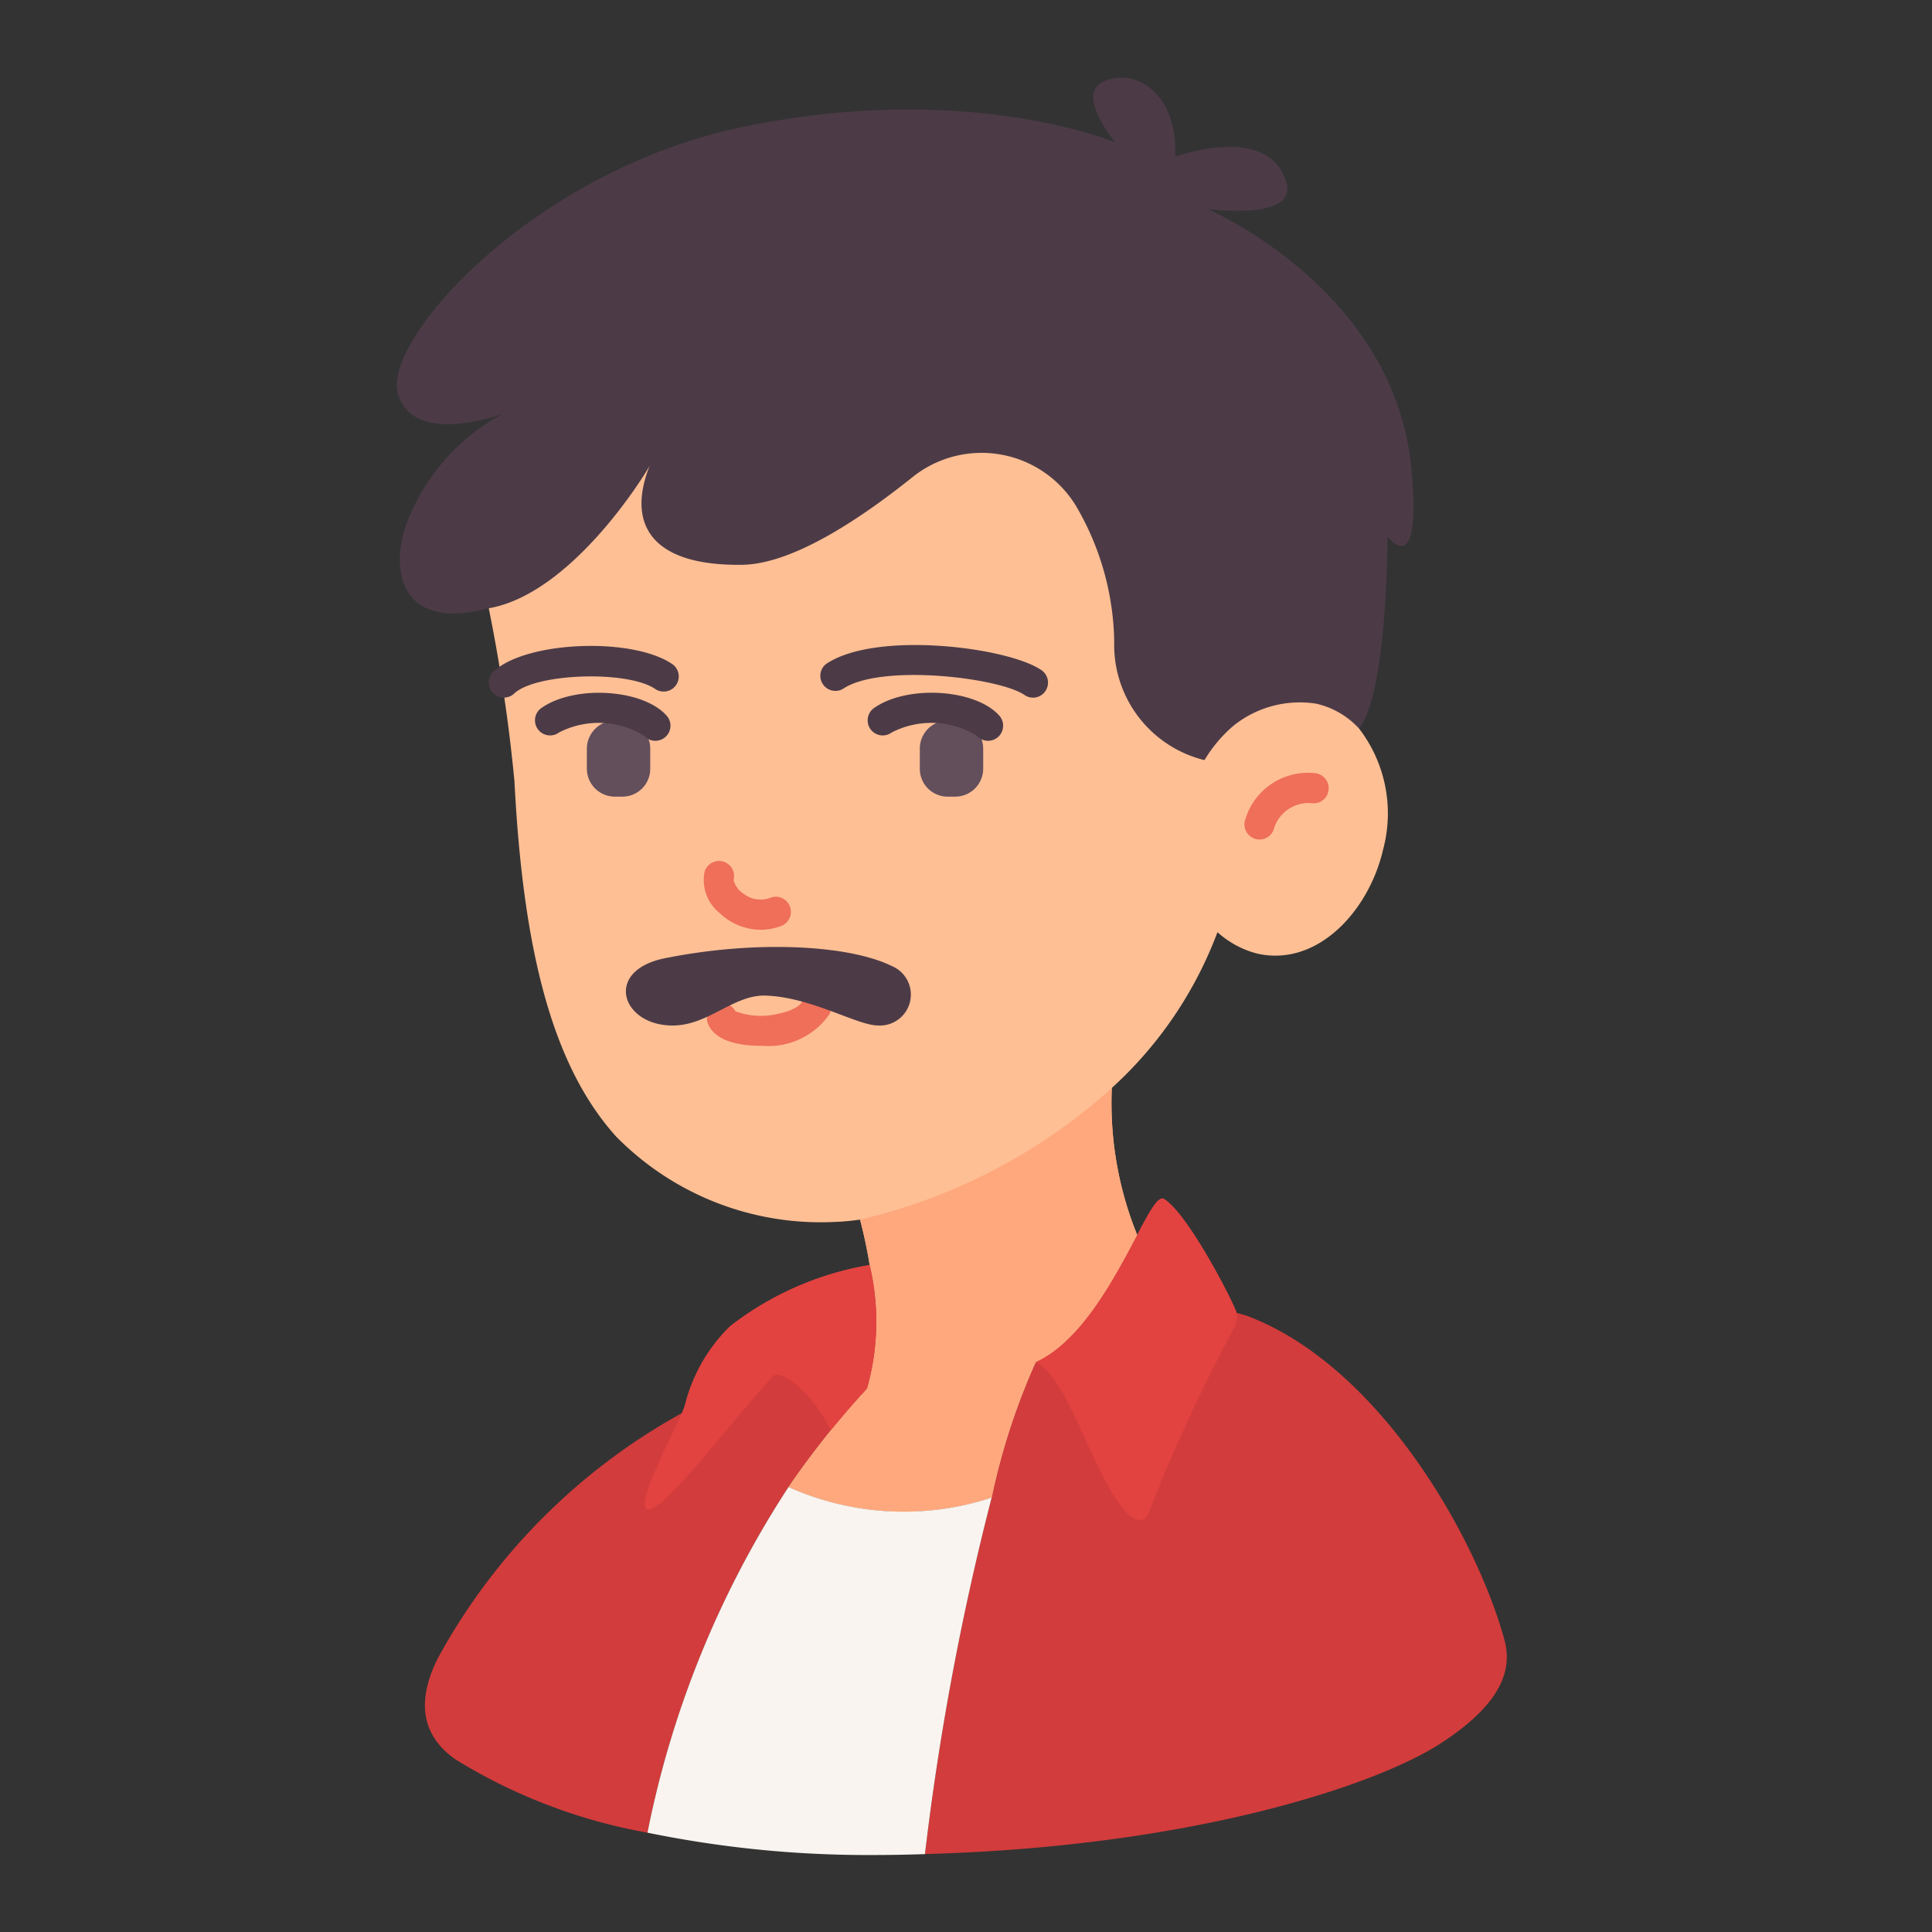
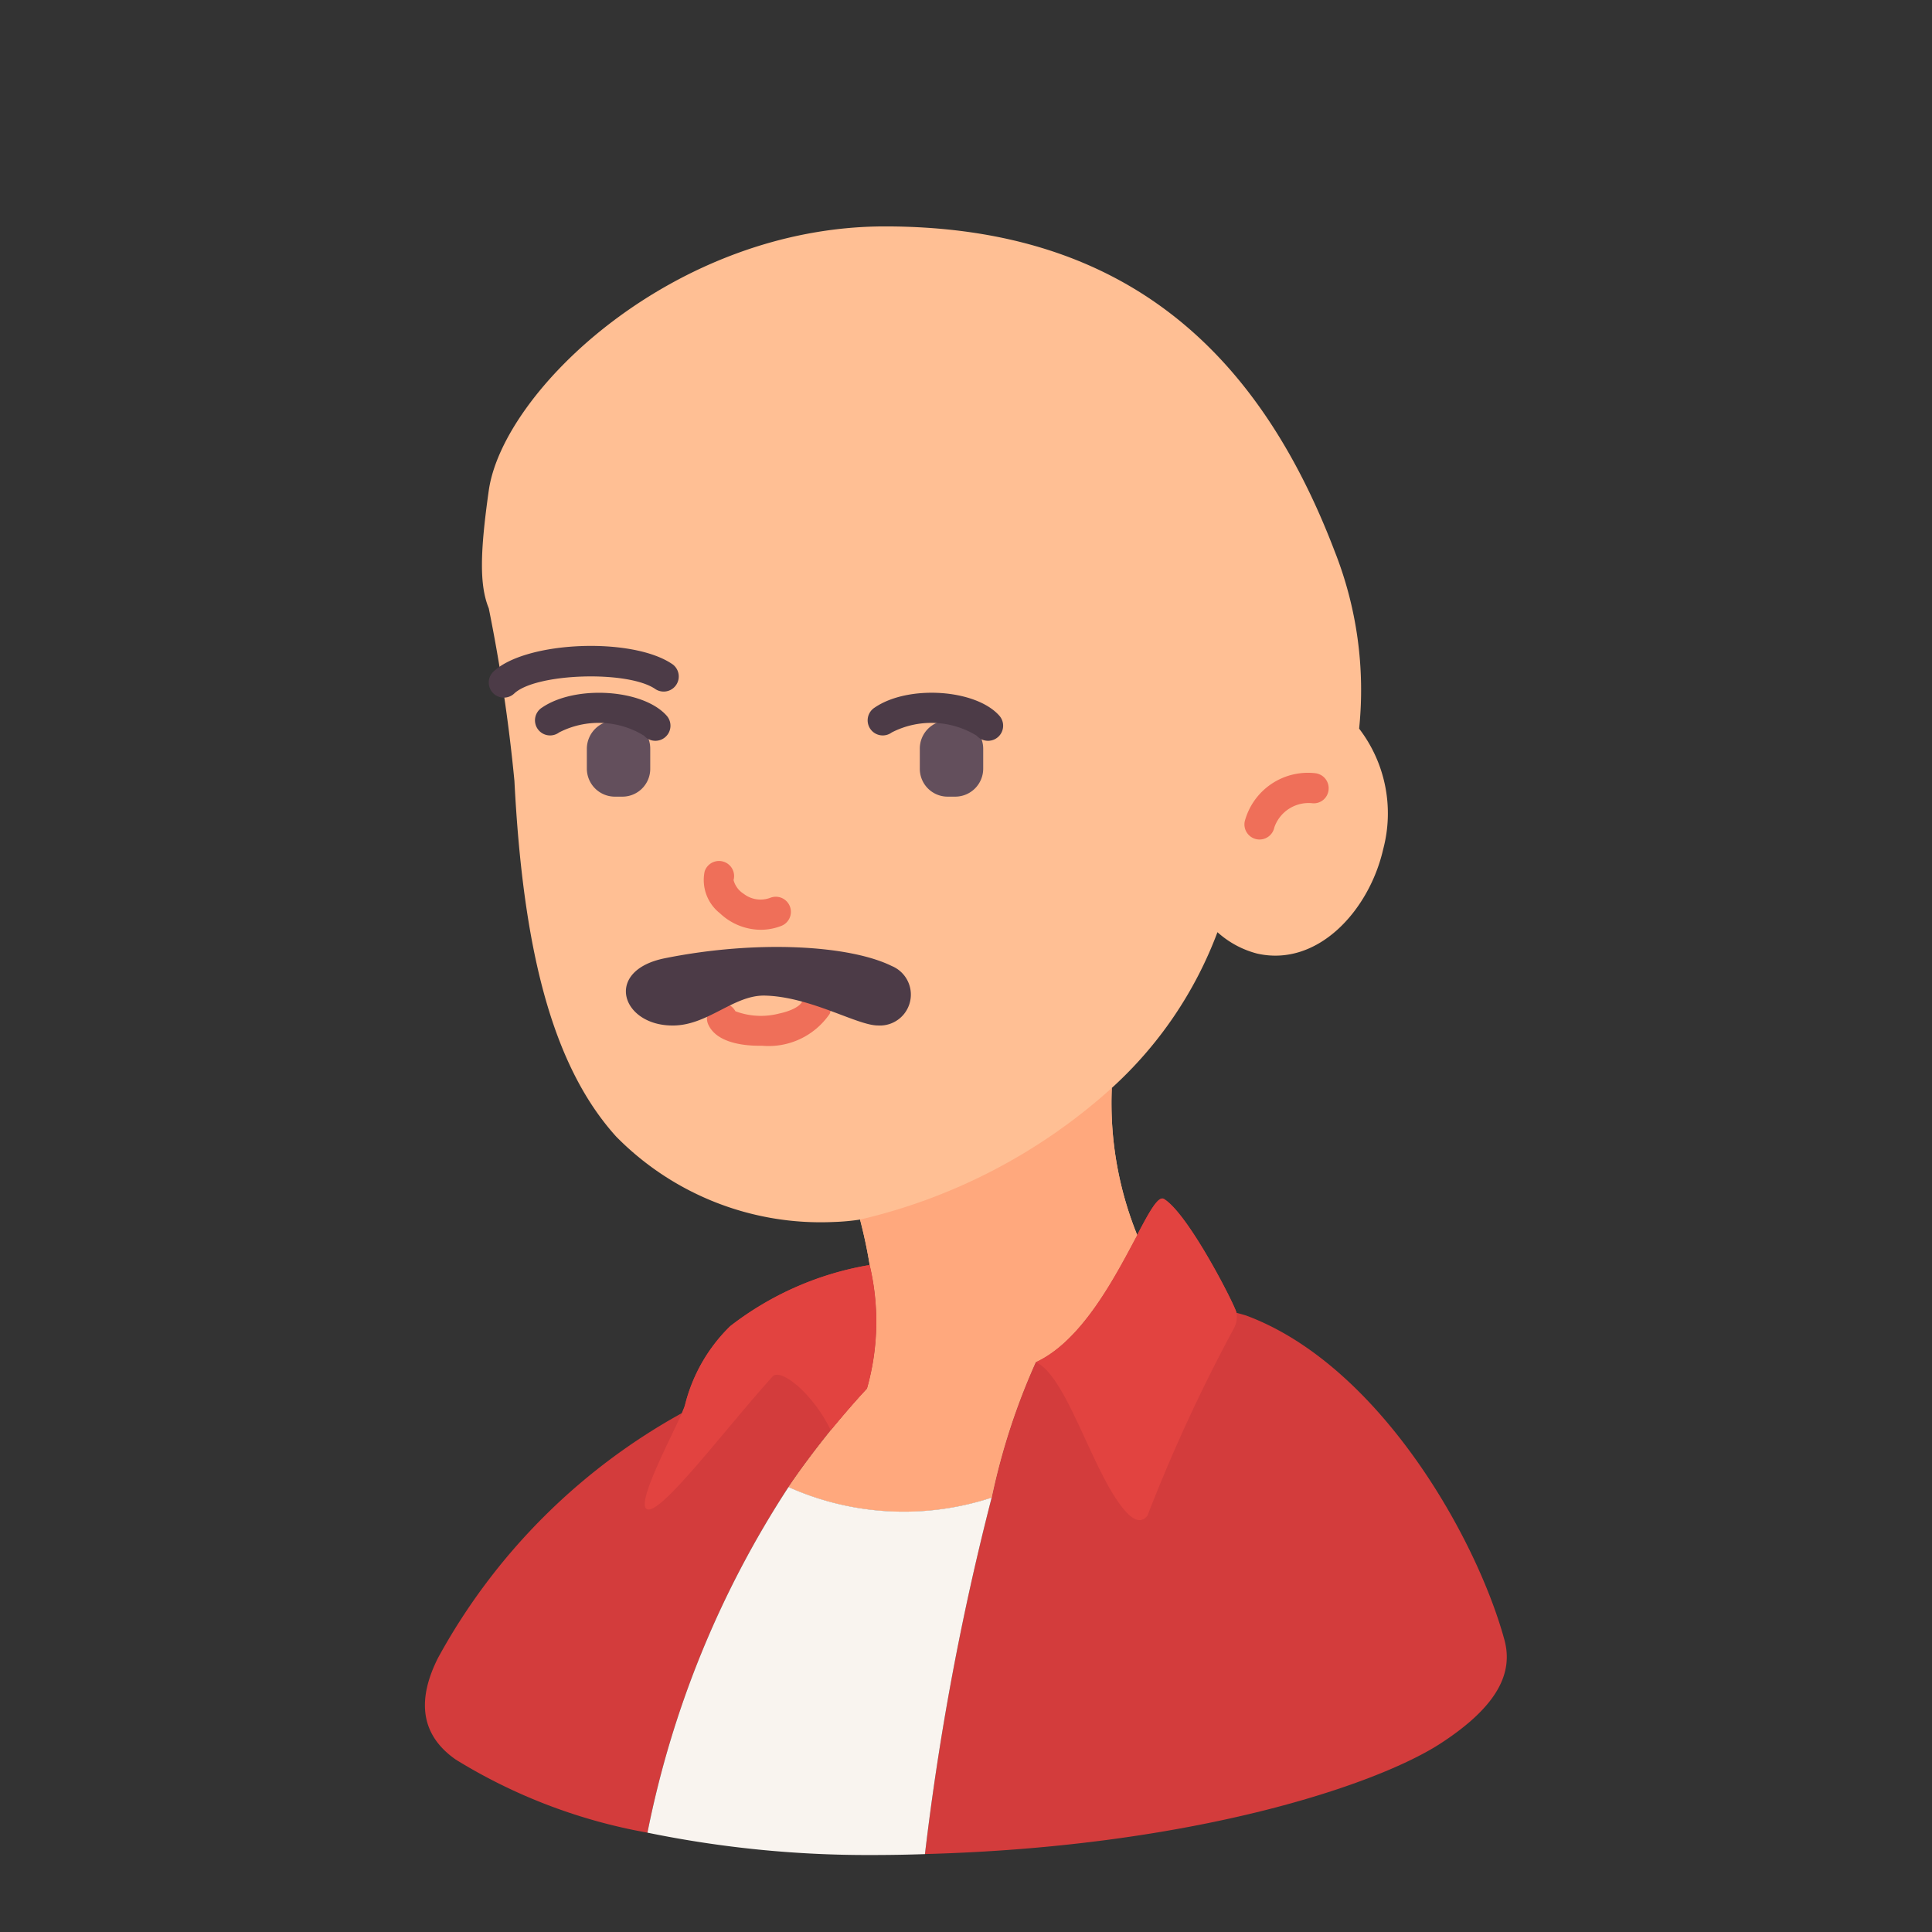
<svg xmlns="http://www.w3.org/2000/svg" id="Avatar-flat" height="512" viewBox="0 0 64 64" width="512">
  <rect x="0" y="0" width="64" height="64" fill="#333333" stroke="none" />
  <path d="m49.83 54.3c-.93-3.38-4.144-9.067-8.524-10.712-.084-.031-.346-.1-.346-.1-.02-.19-1.58-3.27-2.4-3.77-.19-.12-.48.41-.89 1.19-.73 1.37-1.82 3.5-3.36 4.21a21.9 21.9 0 0 0 -1.46 4.49 89.525 89.525 0 0 0 -2.21 11.81c8.91-.24 14.99-2.3 17.09-3.67 1.9-1.238 2.41-2.348 2.1-3.448z" fill="#d33c3c" />
  <path d="m45.023 24.137a12.5 12.5 0 0 0 -.815-5.887c-2.545-6.667-7.017-10.75-14.896-10.75-6.975 0-12.653 5.438-13.121 8.75-.286 2.021-.316 3.13 0 3.9a55.758 55.758 0 0 1 .85 5.72c.28 5.47 1.21 9.39 3.37 11.78a9.5 9.5 0 0 0 7.2 2.83 7.407 7.407 0 0 0 .88-.08c.11.42.23.95.32 1.51a8.106 8.106 0 0 1 -.091 4.09c-.42.45-.81.91-1.2 1.38-.49.61-.96 1.23-1.4 1.88a9.333 9.333 0 0 0 6.73.35 21.9 21.9 0 0 1 1.46-4.49c1.54-.71 2.63-2.84 3.36-4.21a11.636 11.636 0 0 1 -.84-4.87 13.244 13.244 0 0 0 3.5-5.16 3.133 3.133 0 0 0 1.32.71c2.01.45 3.71-1.44 4.17-3.46a4.613 4.613 0 0 0 -.797-3.993z" fill="#ffbf94" />
  <path d="m28.72 41.92a10.34 10.34 0 0 0 -4.53 2.01 5.5 5.5 0 0 0 -1.5 2.62c-.02.07-.06.16-.1.26a20.451 20.451 0 0 0 -8.08 8.11c-.67 1.33-.63 2.52.59 3.37a18.166 18.166 0 0 0 6.35 2.42v-.01a32.507 32.507 0 0 1 4.67-11.44c.44-.65.91-1.27 1.4-1.88.39-.47.78-.93 1.2-1.38a8.106 8.106 0 0 0 .09-4.09z" fill="#d33c3c" />
-   <path d="m21.52 15.43c-.23.42-2.626 4.252-5.33 4.72-2.99.79-3.25-1.34-2.73-2.78a6.9 6.9 0 0 1 3.19-3.66c-.37.13-3 1-3.47-.68-.5-1.81 4.53-7.42 11.5-8.84 7.42-1.52 12.27.53 12.27.53s-1.36-1.62-.37-2.03c1.1-.46 2.44.47 2.35 2.5 0 0 3.09-1.13 3.68.84.4 1.31-2.62.89-2.62.89s6.19 2.63 6.76 8.58c.37 3.84-.79 2.27-.79 2.27s.013 5.117-.937 6.367a2.754 2.754 0 0 0 -1.423-.827 3.509 3.509 0 0 0 -2.75.74 4.6 4.6 0 0 0 -.95 1.13 3.929 3.929 0 0 1 -2.99-3.93 9.151 9.151 0 0 0 -1.26-4.48 3.66 3.66 0 0 0 -5.44-.95c-1.7 1.36-3.95 2.87-5.63 2.89-3.06.04-3.81-1.39-3.06-3.28z" fill="#4c3b47" />
  <path d="m40.96 43.49a.8.8 0 0 1 -.1.54 54.589 54.589 0 0 0 -2.85 6.18c-.24.3-.53.09-.78-.21-1.05-1.25-1.89-4.42-2.92-4.88 1.54-.71 2.63-2.84 3.36-4.21.41-.78.7-1.31.89-1.19.82.5 2.38 3.58 2.4 3.77z" fill="#e24340" />
  <path d="m28.49 40.4a18.8 18.8 0 0 0 8.34-4.36 11.636 11.636 0 0 0 .84 4.87c-.73 1.37-1.82 3.5-3.36 4.21a21.9 21.9 0 0 0 -1.46 4.49 9.333 9.333 0 0 1 -6.73-.35c.44-.65.91-1.27 1.4-1.88.39-.47.78-.93 1.2-1.38a8.106 8.106 0 0 0 .09-4.09c-.09-.56-.21-1.09-.32-1.51z" fill="#ffa87d" />
  <path d="m26.12 49.26a32.507 32.507 0 0 0 -4.67 11.44v.01a36.244 36.244 0 0 0 7.41.74c.6 0 1.2-.01 1.78-.03a89.525 89.525 0 0 1 2.21-11.81 9.333 9.333 0 0 1 -6.73-.35z" fill="#f9f4ef" />
  <path d="m22.59 46.81c.04-.1.08-.19.1-.26a5.5 5.5 0 0 1 1.5-2.62 10.34 10.34 0 0 1 4.53-2.01l.09-.01a8.106 8.106 0 0 1 -.09 4.09c-.42.45-.81.91-1.2 1.38-.58-1.21-1.66-2.08-1.93-1.78-1.65 1.84-3.65 4.52-4.14 4.4-.42-.11.72-2.25 1.14-3.19z" fill="#e24340" />
  <path d="m41.721 27.81a.46.46 0 0 1 -.1-.011.5.5 0 0 1 -.387-.592 2.166 2.166 0 0 1 2.34-1.593.5.5 0 0 1 .436.557.492.492 0 0 1 -.557.435 1.2 1.2 0 0 0 -1.24.806.5.5 0 0 1 -.492.398z" fill="#ef6f59" />
  <path d="m25.152 34.642c-.47 0-1.382-.08-1.676-.676a.5.5 0 0 1 .884-.468 2.4 2.4 0 0 0 1.445.078c.451-.095.708-.264.761-.39a.5.5 0 0 1 .918.4 2.45 2.45 0 0 1 -2.235 1.056z" fill="#ef6f59" />
-   <path d="m34.22 23.11a.492.492 0 0 1 -.283-.088c-.841-.578-4.771-1.047-6.016-.2a.5.5 0 0 1 -.563-.822c1.642-1.12 6.042-.561 7.142.2a.5.5 0 0 1 -.283.912z" fill="#4c3b47" />
  <path d="m16.69 23.11a.5.5 0 0 1 -.343-.863c1.073-1.014 4.625-1.157 5.94-.236a.5.5 0 0 1 -.574.818c-.9-.629-3.96-.534-4.679.145a.5.5 0 0 1 -.344.136z" fill="#4c3b47" />
  <path d="m25.2 30.8a1.977 1.977 0 0 1 -1.348-.544 1.4 1.4 0 0 1 -.51-1.388.5.5 0 0 1 .958.286.769.769 0 0 0 .334.453.911.911 0 0 0 .884.133.5.5 0 0 1 .363.932 1.877 1.877 0 0 1 -.681.128z" fill="#ef6f59" />
  <path d="m29.08 33.97a1.025 1.025 0 0 0 .46-1.97c-1.4-.69-4.46-.87-7.5-.26-2.09.41-1.44 2.29.32 2.23 1.12-.04 1.95-1 2.96-.99 1.52.03 3.07.99 3.76.99z" fill="#4c3b47" />
  <path d="m32.57 24.8v.66a.928.928 0 0 1 -.93.93h-.24a.922.922 0 0 1 -.93-.93v-.66a.928.928 0 0 1 .93-.93h.24a.935.935 0 0 1 .93.93z" fill="#634f5c" />
  <path d="m21.54 24.8v.66a.922.922 0 0 1 -.93.93h-.23a.93.93 0 0 1 -.94-.93v-.66a.937.937 0 0 1 .94-.93h.23a.928.928 0 0 1 .93.93z" fill="#634f5c" />
  <g fill="#4c3b47">
    <path d="m32.73 24.54a.5.5 0 0 1 -.375-.169 2.872 2.872 0 0 0 -2.814-.108.5.5 0 1 1 -.562-.826c1.111-.758 3.347-.61 4.126.272a.5.5 0 0 1 -.375.831z" />
    <path d="m21.71 24.54a.5.5 0 0 1 -.375-.169 2.869 2.869 0 0 0 -2.814-.108.5.5 0 1 1 -.562-.826c1.111-.756 3.348-.609 4.126.272a.5.5 0 0 1 -.375.831z" />
  </g>
</svg>